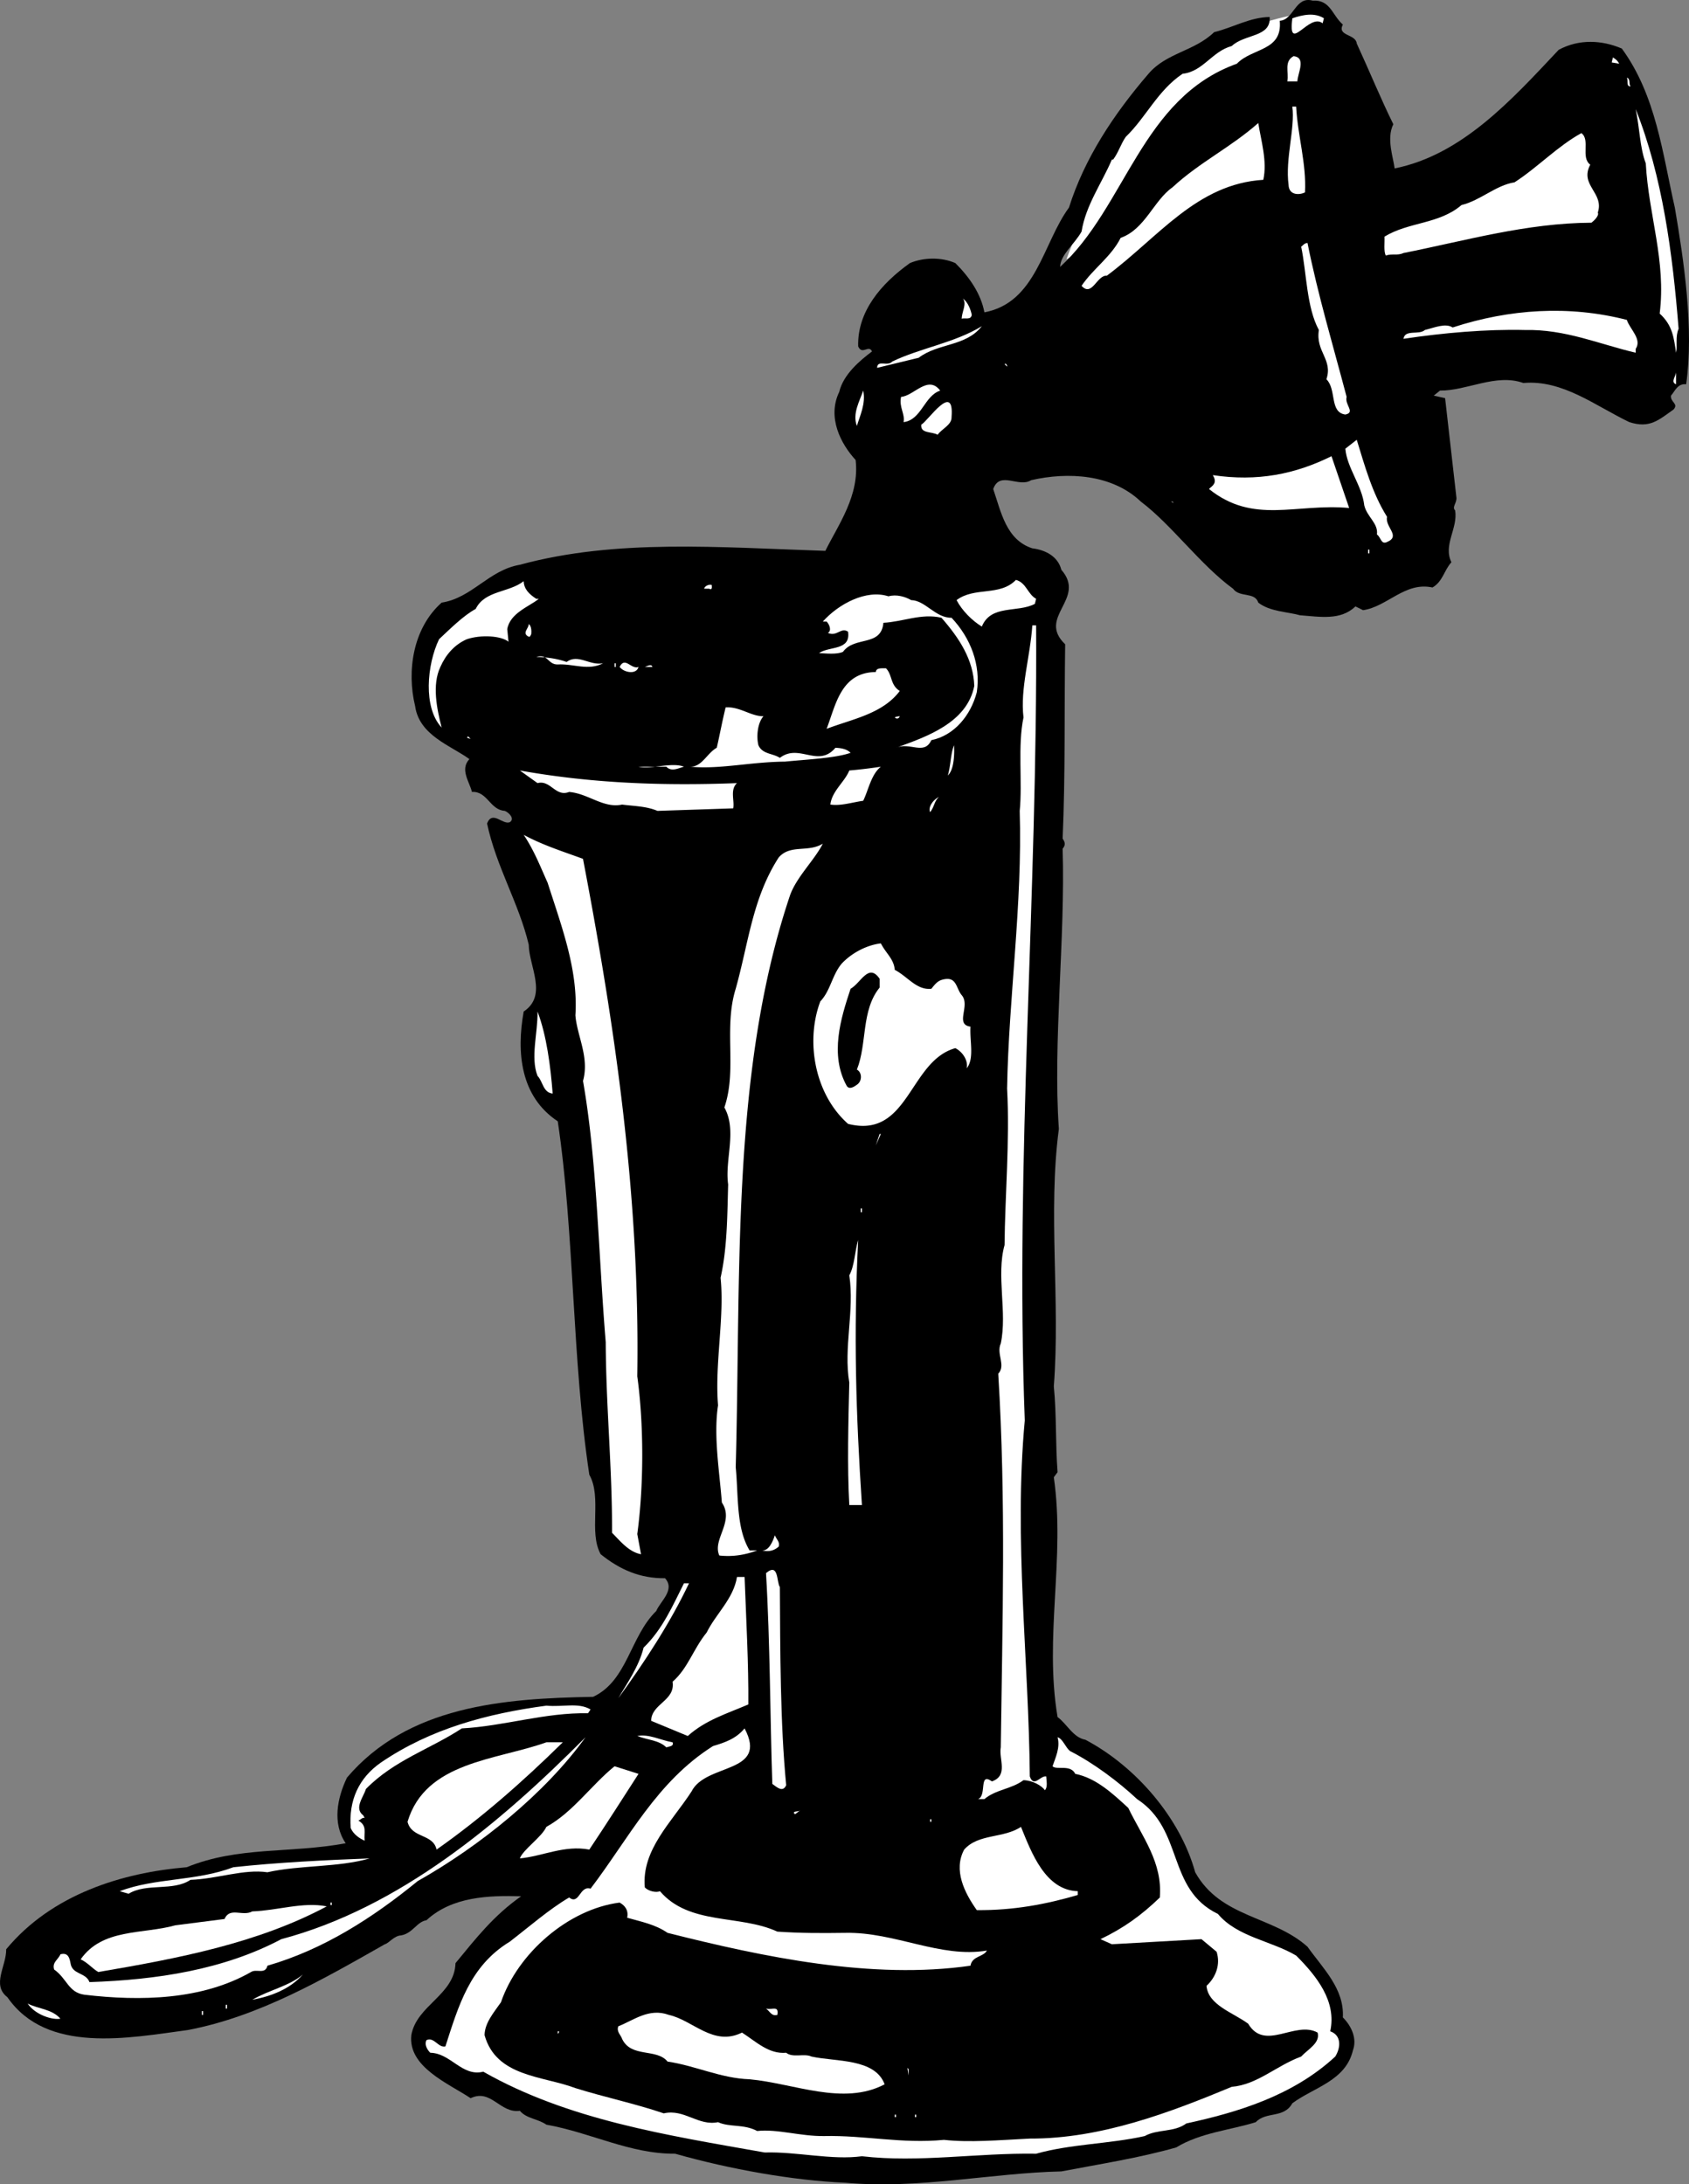
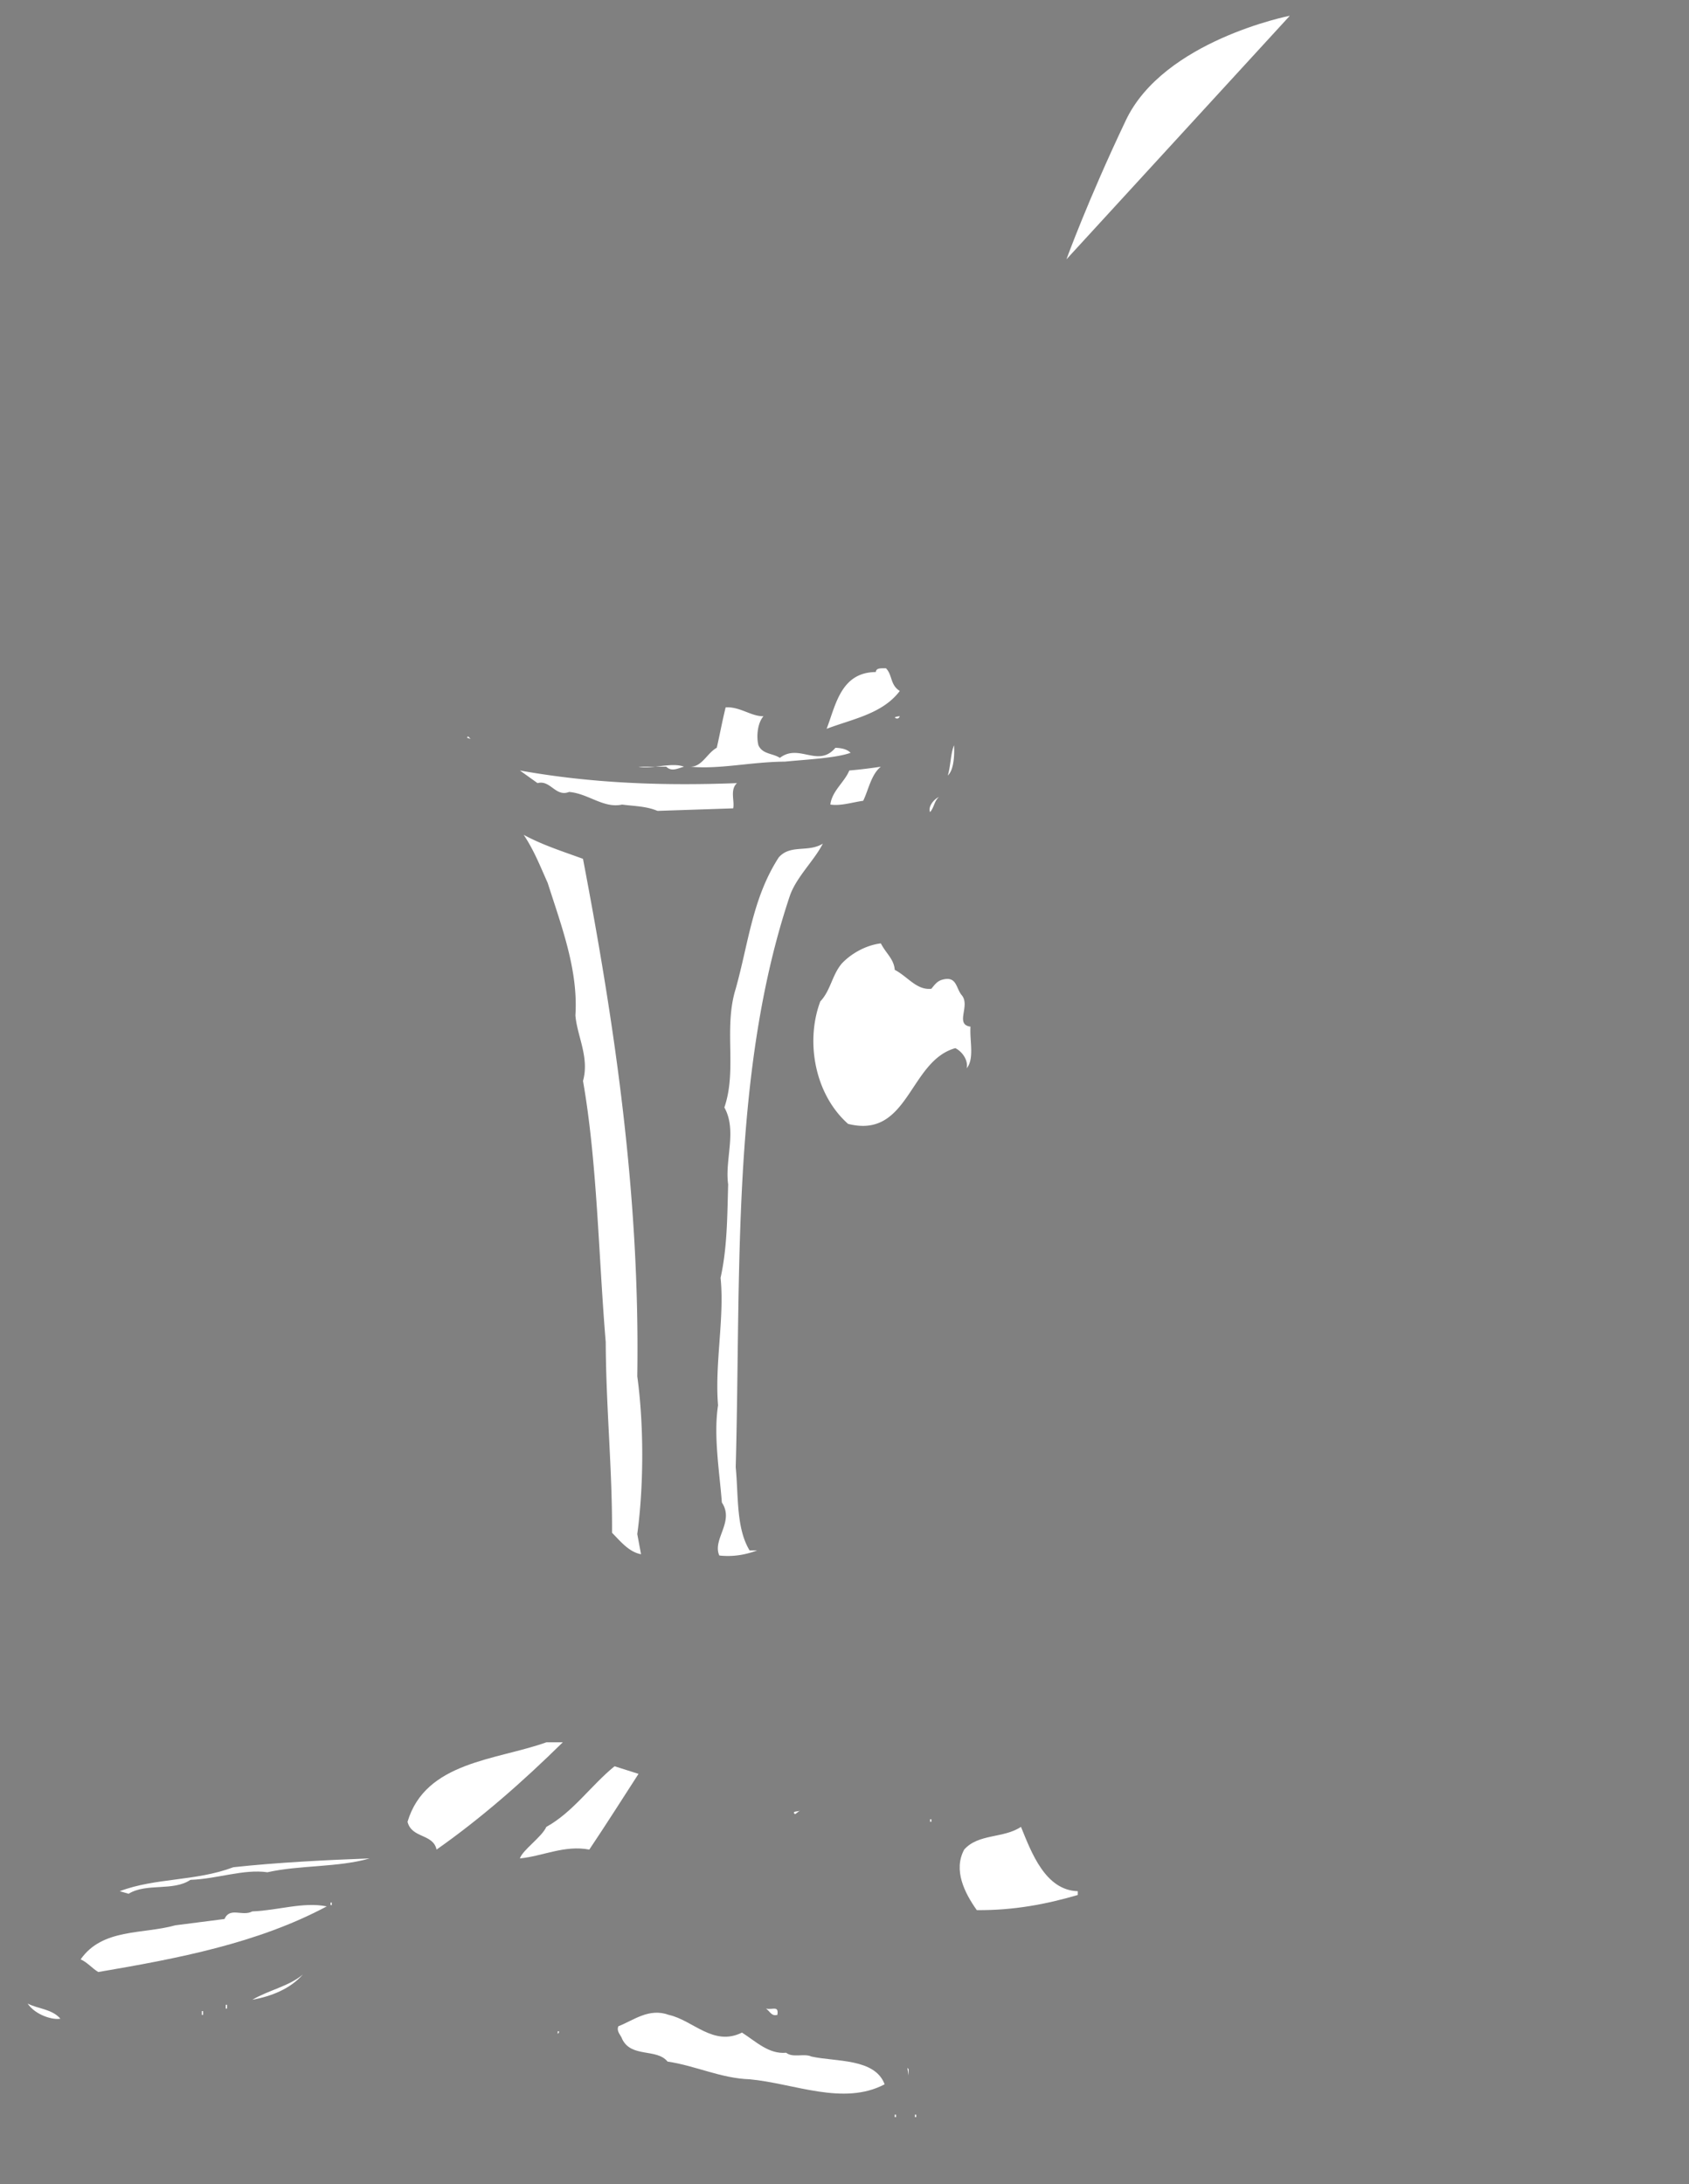
<svg xmlns="http://www.w3.org/2000/svg" width="133.812" height="173.071">
  <rect width="100%" height="100%" fill="#808080" stroke="none" />
-   <path fill="#fff" d="M102.188 1.248s-10.007 1.957-13 8.301c-3.007 6.324-4.699 11-4.699 11l18.7-10.3-1-9" />
-   <path d="M106.388 1.947c-.477.926 1.023.727 1.101 1.5 1.024 2.227 1.922 4.426 2.899 6.399-.575 1.125.023 2.726.101 3.5 5.324-1.074 9.223-5.375 13-9.399 1.625-.875 3.422-.773 5-.101 2.723 3.726 3.223 8.328 4.2 12.601.722 4.227 1.523 9.625.898 14-.676-.074-.875.524-1.2.899-.074.527.626.625.2 1.101-1.176.825-1.875 1.524-3.5 1-2.676-1.273-5.274-3.375-8.399-3.101-2.175-.774-4.476.625-6.601.601l-.5.399.902.203.899 7.898c.023.426-.375.727-.102 1 .227 1.426-.973 2.727-.297 4.102-.578.625-.676 1.523-1.5 2-2.176-.477-3.578 1.523-5.5 1.797l-.601-.297c-1.176 1.125-2.774.824-4.399.7-.976-.278-2.375-.278-3.3-1-.278-.876-1.477-.376-2-1.102-2.575-1.875-4.876-5.075-7.301-6.899-2.274-2.176-5.774-2.375-8.7-1.699-.976.625-2.476-.777-3 .7.625 1.823 1.024 4.023 3.098 4.698 1.027.125 2.027.625 2.3 1.7 2.028 2.324-1.972 3.726.302 5.902-.075 5.125.023 10.324-.2 15.398.223.325.223.524 0 .801.223 7.024-.777 15.324-.3 22.2-.875 6.624.125 13.624-.399 20.398.223 2.226.125 4.527.297 6.8l-.297.403c.922 6.422-.777 12.625.297 19 .727.523 1.227 1.625 2.203 1.797 4.024 2.125 7.524 6.226 8.7 10.5 2.023 3.625 6.124 3.426 8.898 5.902 1.226 1.723 2.926 3.324 2.8 5.598.727.726 1.126 1.726.801 2.601-.574 2.426-3.074 2.926-4.8 4.2-.676 1.226-2.075.625-2.899 1.5-1.976.625-4.375.824-6.3 2-2.876.824-6.075 1.324-9.102 1.902-5.574.125-11.274 1.422-17.098.898-4.176-.175-9.176-1.074-13.5-2.3-3.578.027-6.676-1.676-10.203-2.301-.672-.473-1.574-.473-2.098-1.098-1.574.223-2.277-1.777-3.902-1-1.773-1.176-4.973-2.476-4.7-5 .427-2.375 3.427-3.176 3.5-5.699 1.626-1.977 3.028-3.777 5.2-5.3-2.574-.075-5.473.023-7.5 1.898-.773.125-1.074 1.027-2 1.199-.574.027-.973.625-1.297.703-4.976 2.824-9.976 5.723-15.601 6.797-4.676.625-11.176 1.926-14.301-2.598-1.274-.976-.074-2.476-.098-3.8 3.625-4.376 9.223-6.075 14.297-6.5 4.125-1.676 8.125-1.075 12.602-1.899-1.075-1.578-.676-3.578.101-5.203 4.824-5.672 12.324-6.274 19.5-6.399 2.723-1.273 2.922-4.773 5-6.8.324-.774 1.524-1.676.7-2.598-1.977.023-3.575-.676-5.102-1.902-.973-1.774.125-4.473-.899-6.301-1.375-9.074-1.175-19.172-2.5-28-2.976-1.973-3.277-5.473-2.699-8.7 1.922-1.273.422-3.574.399-5.3-.774-3.274-2.575-6.172-3.301-9.598.426-1.074 1.226.125 1.8-.101.426-.274-.074-.774-.398-.899-1.176-.074-1.375-1.574-2.601-1.5-.176-.777-.977-1.777-.2-2.601-1.476-1.075-3.976-1.875-4.3-4.2-.676-2.773-.176-6.175 2.101-8.199 2.422-.375 3.723-2.574 6.2-3 7.624-2.074 15.824-1.375 24.199-1.101 1.023-2.075 2.726-4.375 2.398-7.2-1.172-1.273-2.273-3.375-1.297-5.398.324-1.375 1.625-2.477 2.598-3.203-.274-.574-.774.328-1.098-.399-.078-2.773 1.824-4.976 4.098-6.601 1.125-.473 2.527-.473 3.601 0 1.125 1.125 2.024 2.426 2.301 3.902 4.125-.777 4.625-5.476 6.7-8.3 1.222-3.876 3.523-7.376 6.3-10.602 1.422-1.672 3.625-1.774 5.2-3.297 1.523-.375 2.824-1.176 4.398-1.203.125 1.625-1.973 1.328-3 2.3-1.574.426-2.274 2.028-3.899 2.2-1.976 1.328-2.875 3.426-4.5 5-.375.527-.574 1.226-1 1.8h-.101c-.774 1.825-2.074 3.626-2.399 5.7-.574 1.027-1.675 1.828-1.699 2.8 5.223-4.773 6.422-13.374 14-16.097 1.223-1.277 3.625-.977 3.399-3.402 1.125-.075 1.226-1.973 2.601-1.598 1.422-.078 1.524 1.125 2.399 1.898" />
-   <path fill="#fff" d="m104.888 1.447-.102.399c-1.074-.875-2.773 2.527-2.398-.399.824-.273 1.726-.476 2.5 0m-2.102 5h-.797c.125-.773-.277-1.574.5-2 1.024.125.324 1.325.297 2m25.5-1.398-.598-.102.098-.398c.328.223.328.223.5.5m.902 1.797c-.375.027-.175-.473-.3-.7.324.126.125.528.3.7m-26.5 1.601c.125 2.325.825 4.524.7 6.801-.477.223-1.274.223-1.301-.601-.274-2.075.527-4.473.3-6.2h.301m30.302 17.602c-.278.625-.079 1.324-.204 1.898-.172-1.175-.273-2.175-1.297-3.101.524-4.172-.875-7.774-1.101-11.899-.477-1.273-.477-2.773-.801-4.3 2.125 5.324 2.926 11.425 3.402 17.402m-32.902-11.801c-5.274.324-8.274 4.524-12.399 7.598-.777-.074-1.175 1.726-2 .8.926-1.374 2.325-2.273 3.098-3.8 1.926-.672 2.625-2.973 4.102-4 2.125-1.973 4.625-3.172 6.8-5.098.223 1.426.723 3.024.399 4.5m25.903-1.199c-.876 1.625 1.124 2.223.597 3.797.125.226-.274.625-.5.8-5.176.028-9.973 1.426-14.899 2.403-.476.223-.875.023-1.402.2-.172-.376-.074-.977-.098-1.5 1.926-1.177 4.325-.977 6.098-2.5 1.527-.376 2.727-1.575 4.203-1.802 1.824-1.175 3.422-2.875 5.297-3.898.727.523-.074 1.922.703 2.5m-22.402 6.199c.824 4.125 2.027 8.125 3.101 12.2-.175.624.723 1.226-.101 1.398-1.274-.172-.676-1.973-1.5-2.797.527-1.578-.875-2.176-.598-3.902-.976-1.774-.976-4.575-1.402-6.598.125-.078.226-.277.5-.3M76.99 24.947c-.079.426-.477.227-.802.301.024-.574.426-1.176.098-1.601.426.324.625.925.703 1.3m51.899.399c.226.726 1.226 1.527.699 2.3v.301c-2.875-.675-5.574-1.875-8.8-1.8-2.974-.075-6.474.226-9.599.699.125-.774 1.223-.274 1.7-.7.726-.175 1.625-.574 2.199-.199 4.527-1.476 9.226-1.773 13.8-.601m-56.101 3-3.297.8c.024-.675.824-.074 1.2-.5 2.222-1.074 4.925-1.472 7.097-2.8-1.273 1.625-3.473 1.328-5 2.5m7 .601v.102l-.2-.203c.126-.074.126.027.2.101m53 1.5c-.473-.175.027-.675 0-1v1m-58.296.5c-1.278.426-1.477 2.325-2.903 2.5.125-.675-.375-1.175-.2-2 1.024-.074 2.126-1.773 3.102-.5m-6.101 0c.226 1.024-.274 2.024-.5 2.801-.375-.976.226-1.976.5-2.8m7 2.101c.023.625-.774.922-1.102 1.398-.473-.273-1.375-.074-1.297-.8.524-.274 2.625-3.473 2.399-.598m34.5 7.898c-.176.825 1.125 1.524 0 2-.477.227-.477-.375-.801-.601.125-.875-.774-1.375-1-2.297-.176-1.578-1.375-2.977-1.5-4.5l.902-.703c.625 2.027 1.223 4.226 2.399 6.101m-3-.699c-4.274-.375-7.575 1.324-11.102-1.5.125-.176.625-.375.402-.902l-.101-.2c3.527.528 6.527-.074 9.402-1.5l1.399 4.102m-13.898-.402-.204-.098h.102zm15.398 4h.101v-.297h-.101v.297m-26.301 3.601-.098.399c-1.375.726-3.476.027-4.203 1.8-.773-.472-1.574-1.273-2-2.097 1.426-1.078 3.426-.277 4.703-1.602.824.227.922 1.125 1.598 1.5m-39.597 0h.198c-.777.625-2.277 1.125-2.5 2.399l.098 1c-.574-.473-2.172-.574-3.297-.2-.976.426-1.676 1.227-2.101 2.2-.676 1.426-.274 3.328.101 4.8-1.476-1.574-1.176-4.972-.203-7 .828-.773 1.926-1.874 2.902-2.398.723-1.476 2.625-1.277 3.801-2.199.024.625.422 1.023 1 1.398m13.899-1.101c.023.226.023.426-.2.3h-.402c.027-.175.328-.374.602-.3m15.8 1.203c1.125.023 1.926 1.422 3.2 1.398 1.523 1.625 2.324 3.727 2 5.899-.477 1.828-1.774 3.426-3.602 3.8-.574 1.227-1.672.126-2.797.602 2.422-.875 5.625-1.976 6.2-4.902-.075-2.074-1.176-3.774-2.602-5.399-1.574-.375-3.074.325-4.598.399-.176 1.926-2.277 1.027-3.203 2.3-.473.227-1.375.126-1.898.102.824-.574 2.523-.176 2.3-1.699-.574-.375-.875.422-1.601.098.324-.176.125-.676-.098-.899h-.3c1.222-1.375 3.425-2.574 5.199-2 .625-.176 1.324.024 1.8.301m-30.101 2.699c-.074.125-.074.223-.2.2-.574-.274.024-.676 0-1 .227.124.227.624.2.8m40-.699c.125 21.523-1.676 42.223-.899 63-.875 9.422.325 19.125.399 28.2.324.925.824-.075 1.3 0 .024.425.126.823-.1 1.097-.274-.375-.974-.774-1.7-.797-.973.723-2.176.723-3.098 1.5h-.5c.723-.277.024-2.176 1.098-1.402 1.324-.473.527-1.774.7-2.7.124-9.773.425-19.476-.2-29.601.625-.672-.176-1.574.2-2.399.526-2.476-.376-5.375.3-7.8.027-3.774.426-8.274.2-12.399.124-7.176 1.226-14.574 1-22 .226-2.277-.173-5.176.3-7.402-.274-2.274.527-4.774.7-7.297h.3m-37.199 2.898c.925-.675 1.824.325 2.898.102-1.172.625-2.375.023-3.598.098-.777.027-.777-.875-1.699-.598.824.023 1.625.125 2.399.398m5.699.399c-.176.625-1.074.426-1.399.101l-.101-.101c.426-.875.926.226 1.5 0m1.101 0h-.601c.226-.074.527-.274.601 0m-3 0h.098v-.297h-.098v.297" />
+   <path fill="#fff" d="M102.188 1.248s-10.007 1.957-13 8.301c-3.007 6.324-4.699 11-4.699 11" />
  <path fill="#fff" d="M71.286 54.748c-1.375 1.824-3.773 2.223-5.797 3 .723-1.875 1.125-4.476 3.899-4.5.023-.375.523-.277.8-.3.524.523.325 1.324 1.098 1.8m-10.796 2c-.477.524-.579 1.625-.403 2.301.324.723 1.125.625 1.7 1 1.526-1.176 3.026.824 4.401-.8.524.023.926.124 1.2.398-1.176.425-3.477.527-5.2.699-2.777.027-5.175.625-7.5.402.926.024 1.325-1.074 2.098-1.5.227-.976.426-2.074.703-3.199 1.125-.078 2.024.723 3 .7m10.797-.001c-.074.223-.273.223-.398.098.125-.074.226-.074.398-.098M36.99 58.447l.097-.101.2.203zm38.097 3c.226-.675.226-1.773.5-2.398.027.625.027 1.922-.5 2.398m-20.899-.699c-.476.125-.976.426-1.402 0h-2.2c1.028.223 2.626-.375 3.602 0m15.598 0c-.773.625-.973 1.824-1.398 2.7-.875.124-1.774.425-2.602.3.125-1.074 1.125-1.777 1.5-2.699a39.821 39.821 0 0 0 2.5-.3m-11.398 1.3c-.575.523-.176 1.422-.301 2l-6 .2c-.875-.376-1.875-.376-2.8-.5-1.474.323-2.673-.876-4.2-1-1.074.425-1.473-.977-2.5-.7l-1.399-1c5.723 1.023 11.325 1.223 17.2 1m16 1.098c-.375.324-.375.824-.7 1.199-.175-.375.223-.973.7-1.2m-28.2 4.903c2.524 13.223 4.524 26.723 4.301 41 .524 3.824.524 8.625 0 12.5l.297 1.598c-.973-.176-1.672-1.075-2.297-1.7.024-5.074-.476-9.875-.5-15.101-.578-6.973-.676-14.274-1.8-20.7.523-1.874-.477-3.574-.602-5.199.226-3.574-1.074-6.976-2.2-10.5-.574-1.273-1.074-2.574-1.898-3.8 1.524.824 3.125 1.324 4.7 1.902m18.999-1.203c-.675 1.328-2.074 2.625-2.601 4.101-4.676 13.926-3.875 29.825-4.3 45.301.226 2.324.026 4.824 1.1 6.598h.602c-.875.328-1.875.527-3 .402-.578-1.277 1.223-2.676.2-4.199-.176-2.375-.676-5.277-.301-7.703-.274-3.274.523-6.973.199-10.098.527-2.375.527-4.777.601-7.402-.277-1.973.723-4.274-.3-6.098 1.023-2.976-.075-6.277.898-9.402 1.027-3.672 1.328-7.172 3.402-10.399.926-1.074 2.325-.375 3.5-1.101m5.7 10c1.023.527 1.726 1.625 2.898 1.5.227-.274.426-.574.8-.7 1.227-.374 1.126.626 1.602 1.2.723.828-.574 2.328.7 2.5-.075 1.125.324 2.527-.301 3.3.125-.574-.274-1.273-.899-1.597-3.675 1.023-3.675 7.223-8.5 6-2.675-2.375-3.375-6.578-2.199-9.703.824-.875.922-2.074 1.7-3 .824-.875 2.023-1.473 3.097-1.598.426.824 1.027 1.223 1.102 2.098" />
-   <path d="M69.688 78.248c-1.476 1.824-.976 4.426-1.8 6.5.425.223.425.926 0 1.2-.176.124-.575.425-.801.101-1.375-2.477-.473-5.375.3-7.703.825-.473 1.426-2.074 2.301-.797v.7" />
-   <path fill="#fff" d="M43.786 86.647c-.773-.075-.773-.973-1.2-1.399-.573-1.476.028-3.375 0-5.101.727 1.925 1.028 4.324 1.2 6.5m25.602 4.101.3-.902h.098zm-1.2 5.301h.098v-.3h-.098v.3m.098 23.199h-1c-.172-3.074-.074-6.676 0-9.699-.473-2.777.426-5.676 0-8.5.426-.777.426-1.875.703-2.8-.375 7.425-.176 13.823.297 21m-6.598 3.3c-.375.324-.777.422-1.3.297.523.027.824-.672 1-1.2.125.325.425.528.3.903m.098 3.199c.027 5.024.027 10.824.5 15.7-.273.624-.773.124-1.098-.102-.175-5.074-.175-11.274-.5-16.7 1.024-.874.825.727 1.098 1.102m-2.796-.801c.124 3.325.323 6.926.296 10.102-1.672.723-3.375 1.223-4.797 2.5l-2.902-1.203c.027-1.375 1.926-1.574 1.7-3.098 1.226-1.074 1.624-2.574 2.702-3.902.723-1.473 2.125-2.672 2.399-4.399h.601m-4.402.5c-1.473 3.125-3.574 6.325-5.598 9.102.625-1.078 1.625-2.477 2-4 1.524-1.477 2.324-3.375 3.2-5.102h.398m-7.801 10-.2.301c-3.374-.074-6.675 1.024-10 1.2-2.472 1.624-5.374 2.523-7.597 4.8-.176.625-.976 1.524-.203 2.098l.102.203c-.176-.078-.274.125-.5.2.726.425.425.925.5 1.597-.375-.172-.875-.473-1.102-1-.172-2.172.625-3.973 2.402-5.2 3.926-2.675 8.426-3.874 13.098-4.5 1.328.126 2.527-.273 3.5.301" />
-   <path fill="#fff" d="M54.786 141.947c-1.574 2.426-3.973 4.625-3.7 7.602.325.324.927.422 1.2.297 2.328 2.726 6.328 1.828 9.3 3.203 1.825.125 3.427.125 5.403.098 3.922-.075 7.524 2.027 11.2 1.402-.278.523-1.176.422-1.301 1.2-7.774 1.124-16.375-.677-24-2.602-.977-.676-2.075-.875-3.2-1.2.125-.574-.175-.976-.601-1.199-4.074.524-8.074 4.024-9.399 7.899-.574.824-1.277 1.625-1.3 2.601.925 3.324 4.625 3.223 7.199 4.2 2.324.726 4.726 1.226 7 2 1.625-.376 2.726 1.023 4.3.699.926.425 2.024.125 3.102.699 1.625-.172 3.422.426 5.297.402 3.227-.074 6.125.625 9.5.301 2.027.223 4.328.023 6.8-.102 5.626.024 11.126-2.074 16-4.101 2.028-.172 3.528-1.672 5.5-2.399.528-.574 1.528-1.074 1.302-1.898-1.774-.977-4.176 1.523-5.5-.703-1.176-.875-3.176-1.473-3.301-3 .726-.672 1.125-1.672.8-2.7l-1.199-1-7.101.403-.899-.402c1.825-.875 3.223-1.875 4.7-3.301.226-2.774-1.375-4.774-2.5-7.098-1.274-1.176-2.575-2.375-4.2-2.699-.375-.777-1.476-.277-1.8-.602.226-.675.625-1.476.398-2.3.426.125.625.824 1 1.101 1.828.926 3.828 2.426 5.3 3.801 3.727 2.422 2.325 7.125 6.403 9.098 1.524 1.824 4.223 2.125 6.2 3.3 1.624 1.625 3.222 3.625 2.699 6 .925.325.824 1.325.398 2-3.375 3.125-7.773 4.426-11.797 5.301-.976.723-2.277.426-3.3 1-2.778.625-5.876.625-8.602 1.399-4.676-.075-9.274.726-13.8.199-2.376.328-5.173-.375-7.7-.297-7.774-1.375-15.574-2.578-22.3-6.402-1.673.425-2.575-1.473-4.2-1.5-.274-.274-.473-.676-.3-1 .624-.274.925.625 1.5.5 1.026-3.176 1.925-6.375 5.1-8.301 1.524-1.172 3.126-2.574 4.7-3.5.824.625.824-.973 1.7-.7 3.026-3.972 5.226-8.472 9.702-11.3.922-.274 1.824-.574 2.5-1.399 1.922 3.625-3.078 2.727-4.203 5m-1.5-3.898c.125.324-.273.324-.5.398-.574-.574-1.473-.574-2.297-.898.922-.176 1.824.324 2.797.5m-20.199 11c-3.574 2.922-7.473 5.422-11.899 6.7-.175.722-.875.222-1.3.5-3.875 2.222-8.774 2.323-13.2 1.8-1.277-.176-1.375-1.277-2.402-2-.172-.578.328-.777.5-1.203.625-.172.727.328.8.703.126.922 1.227.723 1.5 1.5 5.325-.176 10.626-.977 15.2-3.402 9.328-2.473 17.328-9.176 24.102-16-3.176 4.425-8.375 8.625-13.301 11.402" />
  <path fill="#fff" d="M44.587 138.049c-3.176 3.125-6.473 6.023-10 8.5-.274-1.277-1.973-.875-2.3-2.203 1.425-4.774 7.026-4.875 11-6.297h1.3m6 2.5c-1.176 1.824-2.574 4.023-3.899 6-1.976-.375-3.675.523-5.5.7.223-.677 1.723-1.677 2.098-2.5 2.125-1.177 3.527-3.278 5.402-4.802l1.899.602m12.403 3.199-.102-.101c.023-.176.324-.075.5-.2l-.399.301m10.699.598h.098v-.2h-.098v.2m11.7 5.5v.3c-2.477.727-5.075 1.227-8 1.2-.977-1.375-1.875-3.172-1-4.797 1.125-1.277 3.125-.875 4.5-1.8.824 2.023 1.925 5.023 4.5 5.097m-56.102-2.598c-2.473.723-5.574.524-8.098 1.098-1.875-.274-3.976.527-6.101.601-1.375.926-3.473.227-4.899 1.102l-.699-.203c2.824-1.074 6.024-.774 9-1.899 3.422-.375 7.422-.574 10.797-.699m-3.398 3.801c-5.477 2.922-11.774 4.125-18.102 5.2-.473-.278-.875-.778-1.398-1 1.726-2.477 4.925-1.977 7.5-2.7l3.898-.5c.426-.977 1.426-.176 2.203-.602 2.024-.074 4.024-.773 5.899-.398m.3-.102h.098v-.199h-.098v.2m-2.198 5.499c-.977 1.125-2.477 1.727-4 2 1.323-.773 2.921-1.074 4-2m-19.204 3.5c-.574.125-1.973-.273-2.598-1.199.825.426 1.926.426 2.598 1.2m56.801-.301c-.473.125-.574-.274-.899-.5.524.125 1.024-.274.899.5m-43.699-.5h.101v-.301h-.101v.3m40.898 1.903c1.125.723 2.125 1.723 3.5 1.598.527.425 1.426.027 2 .3 1.926.426 5.027.125 5.8 2.2-3.273 1.726-7.175-.075-10.698-.399-2.274-.074-4.274-1.074-6.5-1.402-.875-1.074-2.875-.274-3.602-1.797-.074-.277-.473-.578-.297-1 1.223-.477 2.422-1.477 4-.902 1.922.425 3.524 2.527 5.797 1.402m-42.796-1.402h.097v-.301h-.098v.3m28.297 1.301c.027.125-.098.2-.098.2v-.2h.098m27.704 3.5-.102-.601.101.101zm-1.102 3.301h.101v-.199h-.101v.2m1.602-.001h.097v-.199h-.098v.2" />
</svg>